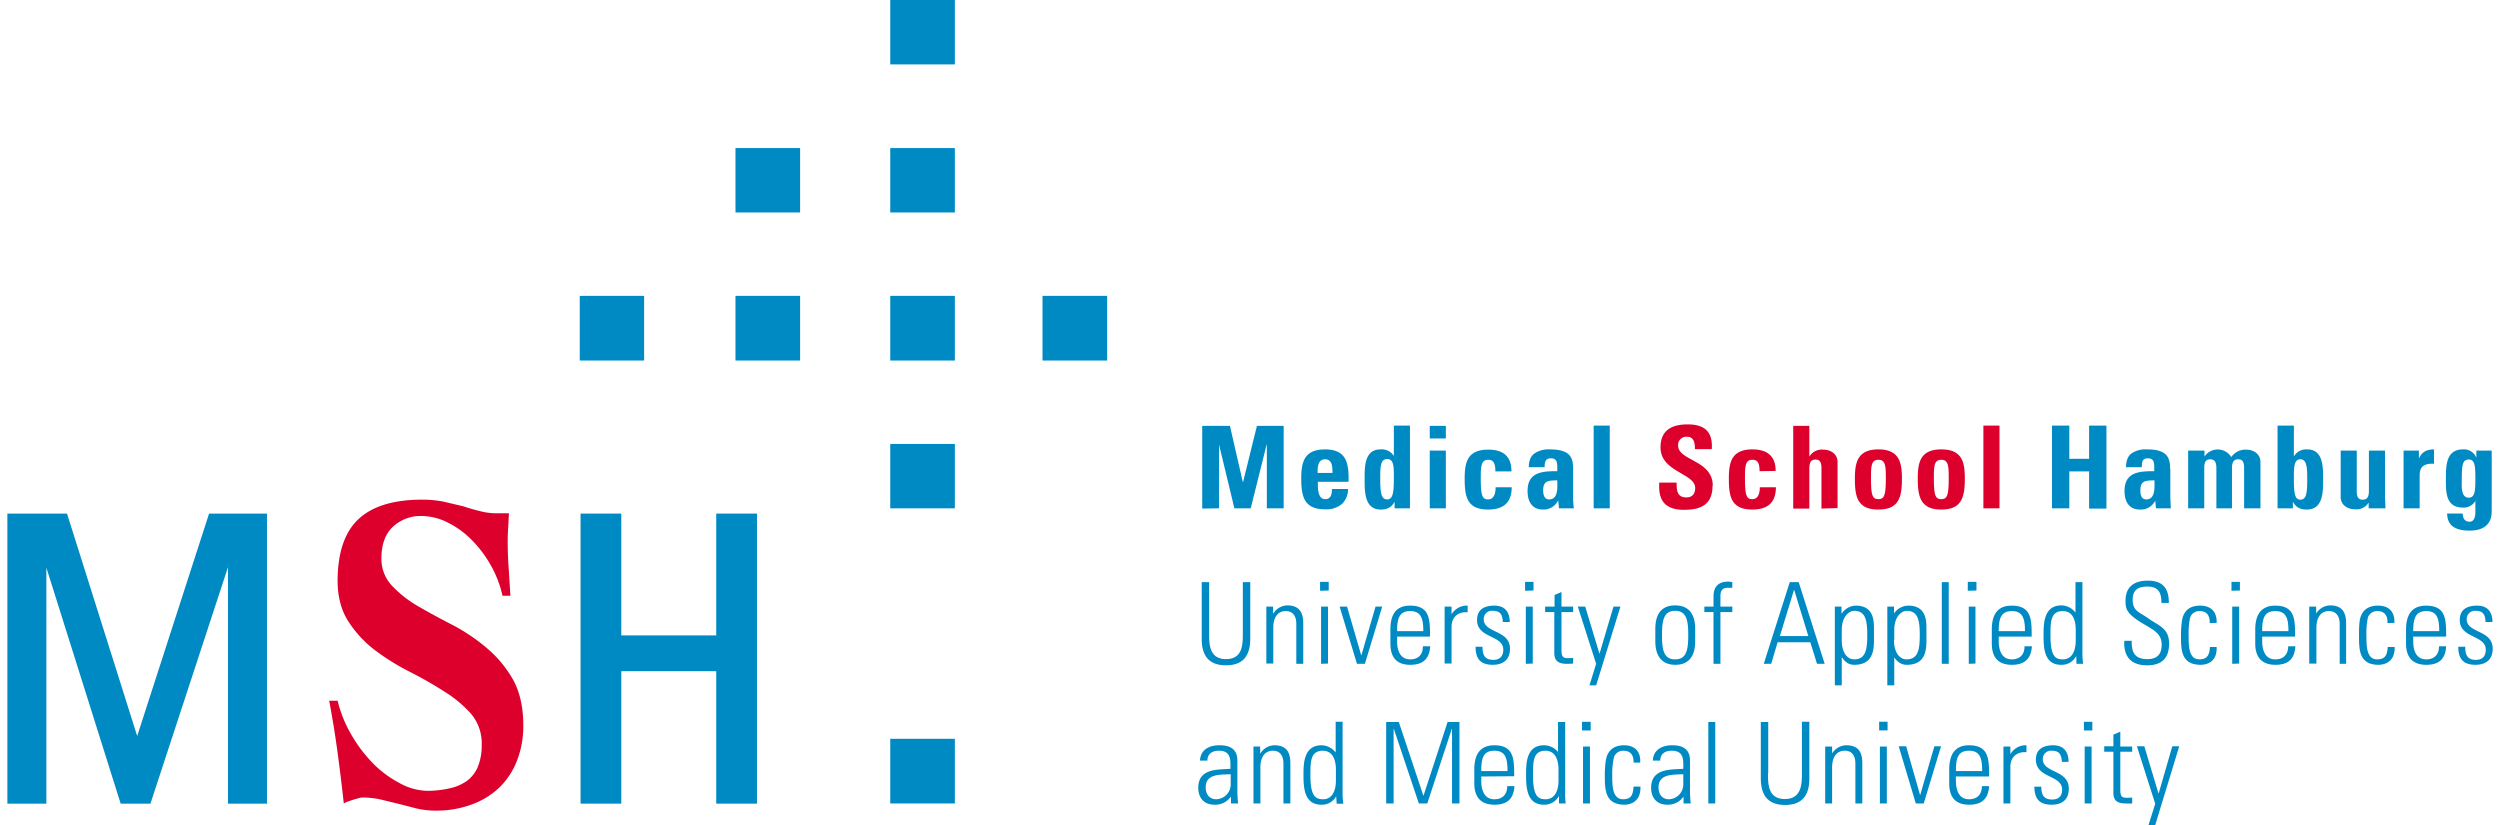
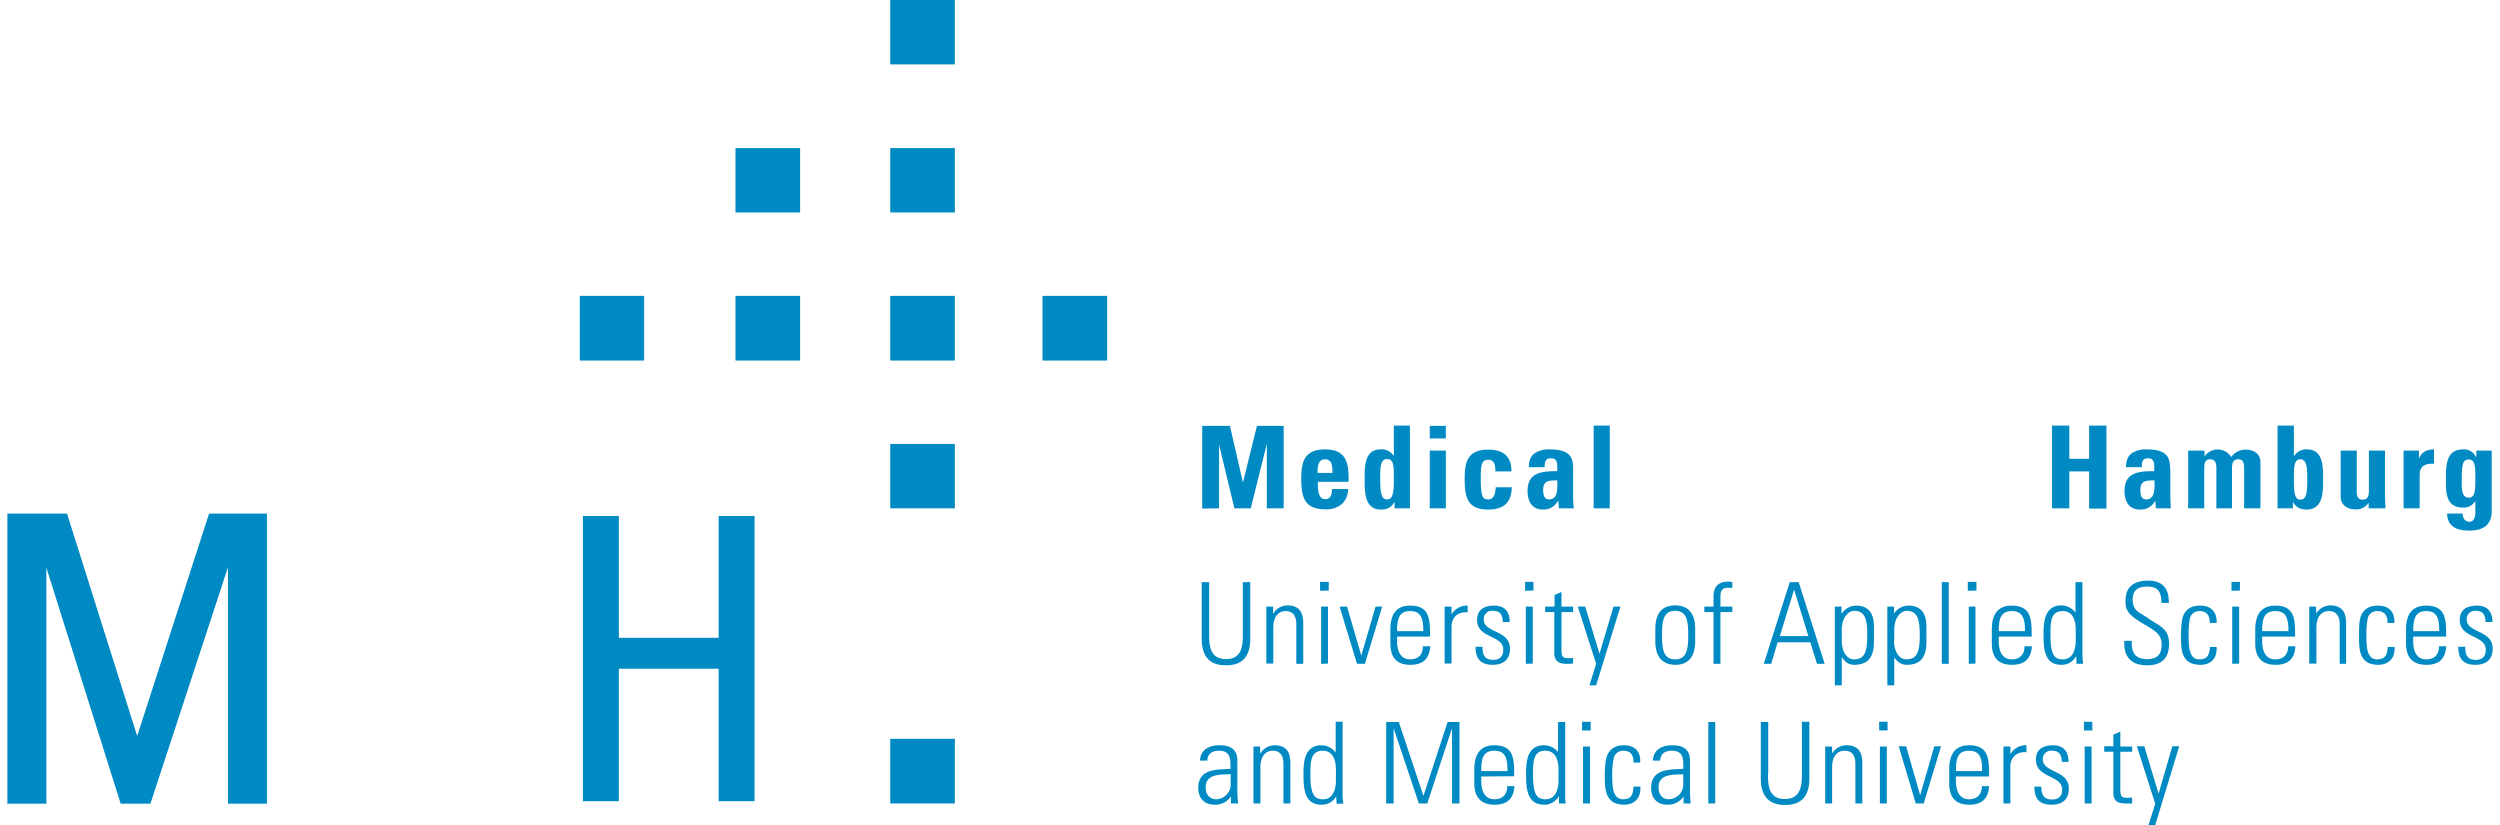
<svg xmlns="http://www.w3.org/2000/svg" xmlns:xlink="http://www.w3.org/1999/xlink" viewBox="0 0 1003.8 333.2" width="200" height="66">
  <defs>
    <path id="reuse-0" d="M1 323.6h13.8v-99.4h.4l31.3 99.4h10.6l32.6-99.4h.4v99.4h13.8V208.4H82.2L52.6 300h-.3l-28.9-91.6H1v115.2z" class="cls-1" />
  </defs>
  <defs>
    <style>.cls-1{fill:#008ac4}.cls-2{fill:#dd002c}.cls-3{fill:none;stroke:#008ac4;stroke-width:1.95px}</style>
  </defs>
  <g id="Ebene_2" data-name="Ebene 2">
    <g id="Ebene_1-2" data-name="Ebene 1">
      <path d="M832.8 185.3v-13.4h-7v33.4h7v-14.9h8v15h7v-33.5h-7v13.4Zm34.4 8.7c0 2.5.5 7.7-3.3 7.7-2.1 0-2.4-2-2.4-3.7 0-4.1 2.4-3.9 5.7-4Zm6.3-4.7c0-4.3-1-7.8-9.3-7.8a10.2 10.2 0 0 0-6.1 1.5c-1.5 1-2.4 2.9-2.4 5.7h6.4c0-1.9.1-3.6 2.4-3.6s2.6 1.5 2.6 3.5v1.7c-6 0-12 .3-12 8 0 4.1 1.7 7.5 6.2 7.5a6.5 6.5 0 0 0 6.2-3.6l.3 3.1h6l-.2-4.3v-11.7Zm13.8-7.3h-6.5v23.3h6.5v-16c0-2.2.3-3.8 2.4-3.8s2.5 1.6 2.5 3.7v16.1h6.3v-16c0-2.2.4-3.8 2.5-3.8s2.4 1.6 2.4 3.7v16.1h6.6v-18.7c0-3.2-2.7-5-5.8-5a7 7 0 0 0-6 3 6.4 6.4 0 0 0-10.8-.2V182Zm38.8 19.8c-2.2 0-2.6-2.5-2.6-8.3 0-4.7 0-8 2.6-8s2.8 3.3 2.8 8c0 5.8-.4 8.3-2.8 8.3Zm-9.2 3.5h6.2v-2.5h.1c1.2 2.2 3 3 5.5 3 6.8 0 6.6-7.5 6.6-12.3s.1-12-6.4-12a5.7 5.7 0 0 0-5.3 2.7h-.1v-12.3h-6.6v33.4Zm36.9 0h6.7l-.2-4.6V182h-6.5v16.2c0 2-.4 3.6-2.5 3.6s-2.4-1.5-2.4-3.6V182h-6.5v18.7c0 3.2 2.7 5 5.8 5a5.8 5.8 0 0 0 5.5-2.7v2.3Zm14-23.3v23.3h6.5v-12.7c0-2.3 0-5.6 5.8-5.3v-5.8c-2.6 0-4.8.8-6 3.5h-.1v-3Zm23.5 12.4c0-7.1.4-8.8 2.9-8.8s2.6 2.9 2.6 8c0 5-.3 7.4-2.7 7.4-3.1 0-2.8-4.5-2.8-6.7Zm5.9-12.4v2.7h-.1a5.3 5.3 0 0 0-5.3-3.2c-6.8 0-6.9 6.5-6.9 11.7s-.3 11.8 6.9 11.8a5.4 5.4 0 0 0 5-2.7v4.5c0 2.3-.7 3.9-2.3 3.9a2.5 2.5 0 0 1-2.2-1 4 4 0 0 1-.6-2.3h-6.3c.1 5.6 4.3 6.9 9.1 6.9 9 0 8.9-6.4 8.9-8V182Z" class="cls-1" />
-       <path d="M688.8 196.2c0-10.5-14-10-14-16.3a3.3 3.3 0 0 1 3.6-3.5c2.8 0 3.2 2.5 3.2 5h6.8c.5-7-2.9-10-9.7-10-8.5 0-11 4.1-11 9.3 0 10 14 10.4 14 16.4 0 2.2-1.1 3.8-3.5 3.8-3.8 0-4-2.7-4-6h-7c-.4 5.9 1.2 11 9.9 11 5.3 0 11.6-1 11.6-9.7Zm25.4-6c0-6-3.4-8.7-9.4-8.7-8.6 0-9.5 5.5-9.5 11.8 0 7.4 1 12.5 9.5 12.5 6 0 9.5-2.7 9.5-9h-6.5c0 3-1 4.8-3 4.8-2.4 0-3-1.5-3-8.6 0-4.9.2-7.3 3-7.3 2 0 2.9 1.1 2.9 4.6Zm25 15v-18.6c0-3.2-2.7-5-5.8-5a5.8 5.8 0 0 0-5.5 2.7h-.1V172h-6.5v33.4h6.5v-16c0-2.2.4-3.8 2.5-3.8s2.4 1.6 2.4 3.7v16.1Zm16.5-3.6c-2.4 0-3-1.5-3-8.6 0-5 .2-7.3 3-7.3s3 2.4 3 7.3c0 7-.6 8.6-3 8.6Zm0 4.2c8.4 0 9.5-5.2 9.5-12.5 0-6.4-1-11.8-9.5-11.8s-9.5 5.4-9.5 11.8c0 7.3 1 12.5 9.5 12.5Zm25.4-4.2c-2.4 0-3-1.5-3-8.6 0-5 .2-7.3 3-7.3s3 2.4 3 7.3c0 7-.6 8.6-3 8.6Zm0 4.2c8.4 0 9.5-5.2 9.5-12.5 0-6.4-.9-11.8-9.5-11.8s-9.5 5.4-9.5 11.8c0 7.3 1.1 12.5 9.5 12.5Zm17-33.9v33.4h6.5v-33.4Z" class="cls-2" />
      <path d="M489.4 205.3v-25.7l6.2 25.7h6.6l6.4-25.7h.1v25.7h6.8V172h-10.8l-5.6 22.7h-.1l-5.2-22.7h-11.2v33.4Zm39.8-14.3c0-2 0-5.5 3-5.5s3 3.2 3 5.5Zm12.5 3.6c.2-7.5-.8-13.1-9.5-13.1-8.6 0-9.6 5.4-9.6 11.8 0 7.3 1.2 12.4 9.6 12.4a9.8 9.8 0 0 0 6.9-2.2 8.3 8.3 0 0 0 2.4-6H535c0 2-.4 4.1-2.7 4.1-3 0-3-4.1-3-7Zm15.6 7.1c-2.3 0-2.8-2.4-2.8-8.3 0-4.7 0-8 2.8-8s2.7 3.3 2.7 8c0 5.9-.5 8.3-2.7 8.3Zm9.2 3.6v-33.4H560v12.3a5.7 5.7 0 0 0-5.4-2.7c-6.6 0-6.4 7.3-6.4 12s-.2 12.3 6.5 12.3c2.5 0 4.3-.8 5.5-3h.1v2.5ZM581 182h-6.5v23.3h6.5V182Zm-6.5-10v5.1h6.5V172Zm33 18.4c0-6.2-3.4-8.8-9.4-8.8-8.6 0-9.5 5.4-9.5 11.8 0 7.3 1 12.4 9.5 12.4 6 0 9.5-2.7 9.5-9h-6.5c0 3-1 4.9-3 4.9-2.4 0-3-1.5-3-8.7 0-4.8.2-7.3 3-7.3 2 0 2.9 1.2 2.9 4.7ZM626 194c0 2.5.6 7.7-3.3 7.7-2 0-2.4-2-2.4-3.7 0-4.1 2.5-3.9 5.7-4Zm6.4-4.7c0-4.3-1-7.8-9.4-7.8a10.2 10.2 0 0 0-6 1.5c-1.6 1-2.5 2.9-2.5 5.7h6.4c0-1.9.2-3.6 2.5-3.6s2.6 1.5 2.6 3.5v1.7c-6 0-12 .3-12 8 0 4.1 1.7 7.5 6.2 7.5a6.5 6.5 0 0 0 6.1-3.6h.1l.3 3.1h6a31 31 0 0 1-.3-4.3v-11.7Zm8.3-17.4v33.4h6.5v-33.4ZM232.5 323.6H247v-53.5h40.3v53.5h14.5V208.4h-14.5v49.2H247v-49.2h-14.5v115.2z" class="cls-1" />
-       <path d="M232.5 323.6H247v-53.5h40.3v53.5h14.5V208.4h-14.5v49.2H247v-49.2h-14.5v115.2z" class="cls-3" />
-       <path d="m203.2 240.6-.7-11q-.4-5.6-.4-10.9 0-2.9.2-5.6l.3-5.8h-5.4a25 25 0 0 1-6-.8q-3.4-.8-7-2l-8-1.9a45 45 0 0 0-8.6-.8q-17.3 0-25.7 7.8t-8.5 24.8q0 9.8 4.3 16.5a45.2 45.2 0 0 0 10.8 11.7 92.3 92.3 0 0 0 14 8.7q7.5 3.8 14 8a48.3 48.3 0 0 1 10.8 9 18.4 18.4 0 0 1 4.3 12.5 22.5 22.5 0 0 1-1.6 9 13.5 13.5 0 0 1-4.4 5.6 18.7 18.7 0 0 1-7 3 40.4 40.4 0 0 1-8.9 1 24.1 24.1 0 0 1-11.4-3.2 43.1 43.1 0 0 1-10.9-8.2 58.4 58.4 0 0 1-8.7-11.7 51.4 51.4 0 0 1-5.3-13.3H130q2 10.6 3.4 21t2.5 20.5a8.4 8.4 0 0 1 1.7-.8l2.1-.7 2.1-.6a6.2 6.2 0 0 1 1.6-.3 34.4 34.4 0 0 1 7.4.8l7.4 1.8 7.4 1.9a34.9 34.9 0 0 0 7.4.8 41.1 41.1 0 0 0 14.6-2.5 32 32 0 0 0 11.2-6.9 30.5 30.5 0 0 0 7.1-10.9 38.3 38.3 0 0 0 2.5-14.1q0-11.1-4.2-18.6a47 47 0 0 0-10.7-12.8 75.5 75.5 0 0 0-13.7-9.2q-7.4-3.8-13.8-7.5a46.1 46.1 0 0 1-10.6-8.3 15.7 15.7 0 0 1-4.3-11q0-8.6 4.7-12.9a16.3 16.3 0 0 1 11.4-4.3 23.8 23.8 0 0 1 10.6 2.6 36.2 36.2 0 0 1 9.6 6.9 47.9 47.9 0 0 1 7.7 10.1 44.4 44.4 0 0 1 4.9 12.6Z" class="cls-2" />
      <use xlink:href="#reuse-0" class="cls-1" />
      <use xlink:href="#reuse-0" class="cls-3" />
      <path d="M382.7 59.8v26h-26.1v-26h26.1zm-62.5 0v26h-26.1v-26h26.1zM382.7 0v26h-26.1V0h26.1zm0 119.5v26.1h-26.1v-26.1h26.1zm61.5 0v26.1h-26.1v-26.1h26.1zm-124 0v26.1h-26.1v-26.1h26.1zm-63 0v26.1h-26v-26.1h26zm125.5 59.8v26h-26.1v-26h26.1zm0 119.1v26.1h-26.1v-26.1h26.1zm102.7-42.6c0 4.3 0 10.4 6.8 10.4s6.8-6 6.8-10.4v-20.7h3V258c0 8.5-4.5 10.7-9.8 10.7s-9.8-2.2-9.8-10.7v-22.9h3v20.7Zm25.9 12.2h-2.8v-23h2.7v2.8h.1a6.8 6.8 0 0 1 5.7-3.3c5.8 0 6.4 4.3 6.4 7.3v16.3h-2.8V252c0-2.7-1-5.2-4.3-5.2-2.5 0-5 1.7-5 6.8v14.5Zm18.9-29.4V235h3.5v3.5Zm.4 29.5V245h2.8v23Zm16.2-3.5h.1l5.7-19.6h2.7l-7 23.1h-3.2l-7-23.1h3l5.7 19.6zm14.5-7.5v1.8c0 3.2.9 7.4 5.3 7.4 3.5 0 5.2-2.2 5.1-5.3h3c-.4 5.6-3.4 7.5-8.1 7.5-4 0-8-1.6-8-8.6v-5.6c0-6.7 2.7-9.7 8-9.7 8 0 8 5.7 8 12.5Zm10.6-2.2c0-5-.9-8.1-5.3-8.1s-5.3 3-5.3 8.1Zm11.4-6.8a7.2 7.2 0 0 1 6.5-3.5v2.7c-4-.3-6.5 2-6.5 6V268h-2.8v-23h2.8v3.1Zm16.7 20.4c-5 0-7-2.4-7-7.3h2.8c0 3.2.8 5.3 4.4 5.3 2.6 0 4-1.5 4-4.1 0-6-10.6-4.5-10.6-12 0-4.3 3-5.8 7-5.8 4.7 0 6.2 3.1 6.2 6.6H604c-.1-2.9-1-4.5-4-4.5a3.3 3.3 0 0 0-3.7 3.4c0 5.7 10.6 4.2 10.6 11.9 0 4.3-2.6 6.5-7 6.5Zm13-29.9V235h3.4v3.5Zm.3 29.5V245h2.8v23Zm7.8-20.9V245h3.8v-4.7l2.8-1.2v5.9h4.7v2.2h-4.7V262c0 3 .3 3.8 2.5 3.8a15.8 15.8 0 0 0 2.2-.1v2.3a25.2 25.2 0 0 1-2.6.1c-3.8 0-5-1.6-5-4.4v-16.5Zm20.6 20.9-7.4-23.1h3l5.7 18.9h.1l5.6-18.9h2.8l-9.8 31.8H639l2.7-8.7zm23.9-9.1v-5c0-6 2.5-9.5 8-9.5s8.1 3.5 8.1 9.5v5c0 6-2.6 9.5-8 9.5s-8.1-3.5-8.1-9.5Zm2.7-2.5c0 6 .7 9.8 5.3 9.8s5.3-3.8 5.3-9.8-.7-9.8-5.3-9.8-5.3 3.8-5.3 9.8Zm20.8-9.3h-3.7V245h3.7v-3.9c0-2.2.4-6.2 6-6.2a14.3 14.3 0 0 1 1.6.2v2.3h-2c-2.8 0-2.8 2.4-2.8 3.7v3.9h4.8v2.2h-4.8v20.9h-2.8v-20.9Zm34.4-12.1 10.5 33h-3.1l-2.7-8.7H715l-2.6 8.7h-3l10.5-33Zm3.9 21.8-5.7-18.6h-.1l-5.7 18.6Zm13.4-9.1h.1a7 7 0 0 1 5.7-3.2c7.3 0 7.3 6.3 7.3 9.3v5.1c0 6-2 9.5-8 9.5-1.8 0-3.5-.8-4.9-3h-.1v11.3h-2.8V245h2.7v2.8Zm.1 10.8c0 5.2 2.4 7.7 5 7.7 4.6 0 5.3-3.8 5.3-9.8s-.7-9.8-5.3-9.8c-1.8 0-5 2-5 7.8v4Zm21.1-10.8a7 7 0 0 1 5.8-3.2c7.3 0 7.3 6.3 7.3 9.3v5.1c0 6-2 9.5-8 9.5-1.8 0-3.5-.8-5-3v11.3h-2.8V245h2.7v2.8Zm0 10.8c0 5.2 2.5 7.7 5 7.7 4.7 0 5.4-3.8 5.4-9.8s-.7-9.8-5.3-9.8c-1.8 0-5 2-5 7.8v4Zm19.3 9.5v-33h2.8v33h-2.8zm10.5-29.5V235h3.5v3.5Zm.4 29.5V245h2.7v23Zm12.1-11v1.8c0 3.2.9 7.4 5.3 7.4 3.4 0 5.2-2.2 5.1-5.3h3c-.4 5.6-3.5 7.5-8.1 7.5-4 0-8.1-1.6-8.1-8.6v-5.6c0-6.7 2.8-9.7 8-9.7 8.1 0 8.1 5.7 8.1 12.5Zm10.6-2.2c0-5-.9-8.1-5.3-8.1s-5.3 3-5.3 8.1Zm20.7 10.2h-.1a6.5 6.5 0 0 1-6 3.4c-6.8 0-7.1-6.6-7.1-12 0-4.4 0-12 7.2-12a7.3 7.3 0 0 1 5.6 2.8h.1v-12.2h2.8v28.4a28.4 28.4 0 0 0 .3 4.6h-2.7l-.1-3Zm-.2-6.5v-4c0-1.5 0-7.8-5.2-7.8-5 0-5 4.4-5 9.8 0 8.6 2 9.7 5 9.7 2.7 0 5.2-2 5.2-7.7Zm34.6-15.1c0-4.1-1.1-6.6-5.7-6.6-3.6 0-5.9 1.3-5.9 5.2 0 4.8 2.6 5 6.4 7.7 4 2.9 8.3 3.8 8.3 10.1 0 6-3 8.8-8.9 8.8-6.5 0-9.5-3.5-9.2-9.9h3c0 3.6.4 7.4 6.3 7.4 4 0 5.8-2 5.8-5.8 0-4.5-3-5.8-7.8-8.7-6.5-3.9-6.8-5.9-6.8-9.1 0-5.7 3.6-8.1 9-8.1 7 0 8.5 4.2 8.5 9Zm19.5 8.1c.1-2.8-1-4.8-4.1-4.8a3.9 3.9 0 0 0-3.8 2.6 30.5 30.5 0 0 0-.6 7.3c0 4.1 0 9.6 4.3 9.6 3.6 0 4.1-2.3 4.3-5h2.7c.3 6.2-4.2 7.2-6.4 7.2-8 0-8-6.1-8-11.9 0-2.2.2-5.8.8-7.6 1.2-3.3 3.8-4.4 7-4.4 4 0 6.8 2.2 6.6 7Zm8.8-13V235h3.4v3.5Zm.3 29.5V245h2.8v23Zm12.1-11v1.8c0 3.2.9 7.4 5.3 7.4 3.5 0 5.2-2.2 5.2-5.3h2.9c-.3 5.6-3.4 7.5-8 7.5-4 0-8.2-1.6-8.2-8.6v-5.6c0-6.7 2.9-9.7 8.1-9.7 8 0 8 5.7 8 12.5Zm10.6-2.2c0-5-.8-8.1-5.3-8.1s-5.3 3-5.3 8.1Zm11.2 13.1h-2.8v-23h2.8v2.8a6.8 6.8 0 0 1 5.7-3.3c5.8 0 6.4 4.3 6.4 7.3v16.3H942V252c0-2.7-1.1-5.2-4.4-5.2-2.5 0-5 1.7-5 6.8v14.5Zm28.8-16.4c.1-2.8-1-4.8-4.1-4.8a3.9 3.9 0 0 0-3.8 2.6 31 31 0 0 0-.6 7.3c0 4.1 0 9.6 4.3 9.6 3.7 0 4.1-2.3 4.3-5h2.8c.2 6.2-4.3 7.2-6.5 7.2-7.9 0-7.9-6.1-7.9-11.9 0-2.2 0-5.8.7-7.6 1.2-3.3 3.9-4.4 7-4.4 4.1 0 6.8 2.2 6.6 7Zm10.4 5.5v1.8c0 3.2.8 7.4 5.3 7.4 3.4 0 5.2-2.2 5.1-5.3h2.9c-.3 5.6-3.4 7.5-8 7.5-4 0-8.2-1.6-8.2-8.6v-5.6c0-6.7 2.9-9.7 8.1-9.7 8.1 0 8.1 5.7 8.1 12.5Zm10.5-2.2c0-5-.8-8.1-5.2-8.1s-5.3 3-5.3 8.1Zm14.7 13.6c-5 0-7-2.4-7-7.3h2.8c0 3.2.8 5.3 4.3 5.3 2.7 0 4-1.5 4-4.1 0-6-10.5-4.5-10.5-12 0-4.3 3-5.8 7-5.8 4.7 0 6.2 3.1 6.2 6.6h-2.8c-.1-2.9-.9-4.5-4-4.5a3.3 3.3 0 0 0-3.6 3.4c0 5.7 10.5 4.2 10.5 11.9 0 4.3-2.6 6.5-7 6.5Zm-502.7 53.2a7.6 7.6 0 0 1-6.7 3.3c-4.2 0-6.5-2.8-6.5-6.8 0-8.1 8.3-7.3 13-7.7v-1.9c0-3.4-1-5.4-4.7-5.4-2.6 0-4.6 1.2-4.6 4h-3c.2-4.4 3.7-6.2 7.8-6.2 2.4 0 7.3.3 7.3 6.1v11.6a48 48 0 0 0 .3 5.8h-2.9v-2.8Zm-.2-9c-4 .2-10-.3-10 5.3 0 2.6 1.4 4.8 4.3 4.8a6 6 0 0 0 5.8-5.9v-4.2Zm12 11.8h-2.7v-23h2.7v2.8h.1a6.8 6.8 0 0 1 5.7-3.3c5.8 0 6.4 4.2 6.4 7.3v16.2h-2.8v-16.1c0-2.7-1-5.2-4.3-5.2-2.5 0-5 1.7-5 6.8v14.5Zm30.7-2.9a6.5 6.5 0 0 1-6 3.4c-6.8 0-7.2-6.6-7.2-12 0-4.4 0-12 7.3-12a7.3 7.3 0 0 1 5.6 2.8h.1v-12.3h2.8V320a28.3 28.3 0 0 0 .3 4.6h-2.7l-.2-3Zm-.1-6.6v-4c0-1.4 0-7.8-5.3-7.8-5 0-5 4.5-5 9.9 0 8.6 2.1 9.7 5.2 9.7 2.6 0 5.1-2 5.1-7.7Zm20.3 9.5v-32.9h5.1l9.9 29.7h.1l9.7-29.7h4.8v32.9h-3v-30.1h-.1l-9.9 30.1h-3.4L560 294.4h-.1v30.1h-3zm38.4-10.9v1.7c0 3.2.9 7.5 5.3 7.5 3.5 0 5.2-2.2 5.2-5.3h2.9c-.3 5.5-3.4 7.5-8 7.5-4 0-8.2-1.6-8.2-8.6v-5.7c0-6.7 2.9-9.7 8.1-9.7 8 0 8 5.7 8 12.5Zm10.6-2.2c0-5.1-.8-8.2-5.3-8.2s-5.3 3-5.3 8.2Zm20.7 10.2a6.6 6.6 0 0 1-6 3.4c-6.8 0-7.2-6.7-7.2-12 0-4.5 0-12 7.2-12a7.3 7.3 0 0 1 5.7 2.7v-12.1h2.9v28.3a30 30 0 0 0 .2 4.6h-2.7v-3Zm-.1-6.6v-4c0-1.4 0-7.8-5.3-7.8-5 0-5 4.5-5 9.9 0 8.6 2.1 9.7 5.1 9.7 2.7 0 5.2-2 5.2-7.7Zm9.5-20v-3.5h3.5v3.5Zm.4 29.5v-23h2.8v23Zm20.4-16.5c.1-2.8-1-4.8-4.1-4.8a3.9 3.9 0 0 0-3.8 2.6 31.1 31.1 0 0 0-.7 7.3c0 4.1 0 9.7 4.4 9.7 3.6 0 4-2.3 4.2-5.1h2.8c.2 6.2-4.2 7.3-6.4 7.3-8 0-8-6.2-8-12 0-2.2.2-5.8.8-7.5 1.2-3.3 3.8-4.5 7-4.5 4 0 6.8 2.2 6.5 7Zm20.2 13.7a7.6 7.6 0 0 1-6.6 3.3c-4.2 0-6.5-2.8-6.5-6.8 0-8.1 8.3-7.3 13-7.7v-1.9c0-3.4-1-5.4-4.7-5.4-2.6 0-4.6 1.2-4.6 4h-3c.2-4.4 3.7-6.2 7.8-6.2 2.3 0 7.2.3 7.2 6.1v11.6a48 48 0 0 0 .3 5.8H677v-2.8Zm-.1-9c-4 .2-10-.3-10 5.3 0 2.6 1.3 4.8 4.2 4.8a6 6 0 0 0 5.8-5.9v-4.2Zm10.1 11.8v-32.9h2.8v32.9H687zm24.1-12.2c0 4.3 0 10.4 6.8 10.4s6.9-6.1 6.9-10.4v-20.8h3v23c0 8.4-4.6 10.6-9.8 10.6s-9.8-2.2-9.8-10.7v-22.8h3v20.7Zm25.9 12.2h-2.8v-23h2.8v2.8a6.8 6.8 0 0 1 5.8-3.3c5.8 0 6.4 4.2 6.4 7.3v16.2h-2.8v-16.1c0-2.7-1-5.2-4.3-5.2-2.6 0-5.1 1.7-5.1 6.8v14.5Zm19-29.5v-3.5h3.4v3.5Zm.3 29.5v-23h2.8v23Zm16.2-3.5h.1l5.7-19.6h2.7l-7 23.1h-3.2l-6.9-23.1h3l5.6 19.6zm14.5-7.4v1.7c0 3.2.9 7.5 5.3 7.5 3.5 0 5.2-2.2 5.2-5.3h2.9c-.3 5.5-3.4 7.5-8 7.5-4.1 0-8.1-1.6-8.1-8.6v-5.6c0-6.7 2.8-9.8 8-9.8 8.1 0 8.1 5.7 8.1 12.6Zm10.6-2.2c0-5.1-.8-8.2-5.3-8.2s-5.3 3-5.3 8.2Zm11.4-6.8a7.1 7.1 0 0 1 6.5-3.6v2.8c-3.9-.3-6.5 2-6.5 5.9v14.8h-2.8v-23h2.8v3Zm16.7 20.4c-5 0-7-2.4-7-7.3h2.8c0 3.1.8 5.2 4.4 5.2 2.7 0 4-1.5 4-4 0-6-10.6-4.5-10.6-12.1 0-4.3 3-5.8 7-5.8 4.7 0 6.2 3.2 6.2 6.7h-2.7c-.2-3-1-4.5-4.1-4.5a3.3 3.3 0 0 0-3.6 3.4c0 5.7 10.5 4.2 10.5 11.9 0 4.3-2.5 6.5-6.9 6.5Zm13-30v-3.5h3.4v3.5Zm.3 29.5v-23h2.8v23Zm7.9-20.9v-2.2h3.7v-4.7l2.8-1.2v6h4.8v2.1h-4.8v14.8c0 3 .3 3.8 2.6 3.8a14.2 14.2 0 0 0 2.2-.1v2.4a25.2 25.2 0 0 1-2.7 0c-3.7 0-4.9-1.5-4.9-4.4v-16.5Zm20.6 21-7.4-23.2h3l5.7 19h.1l5.5-19h2.8l-9.7 31.8h-2.7l2.7-8.6z" class="cls-1" />
    </g>
  </g>
</svg>